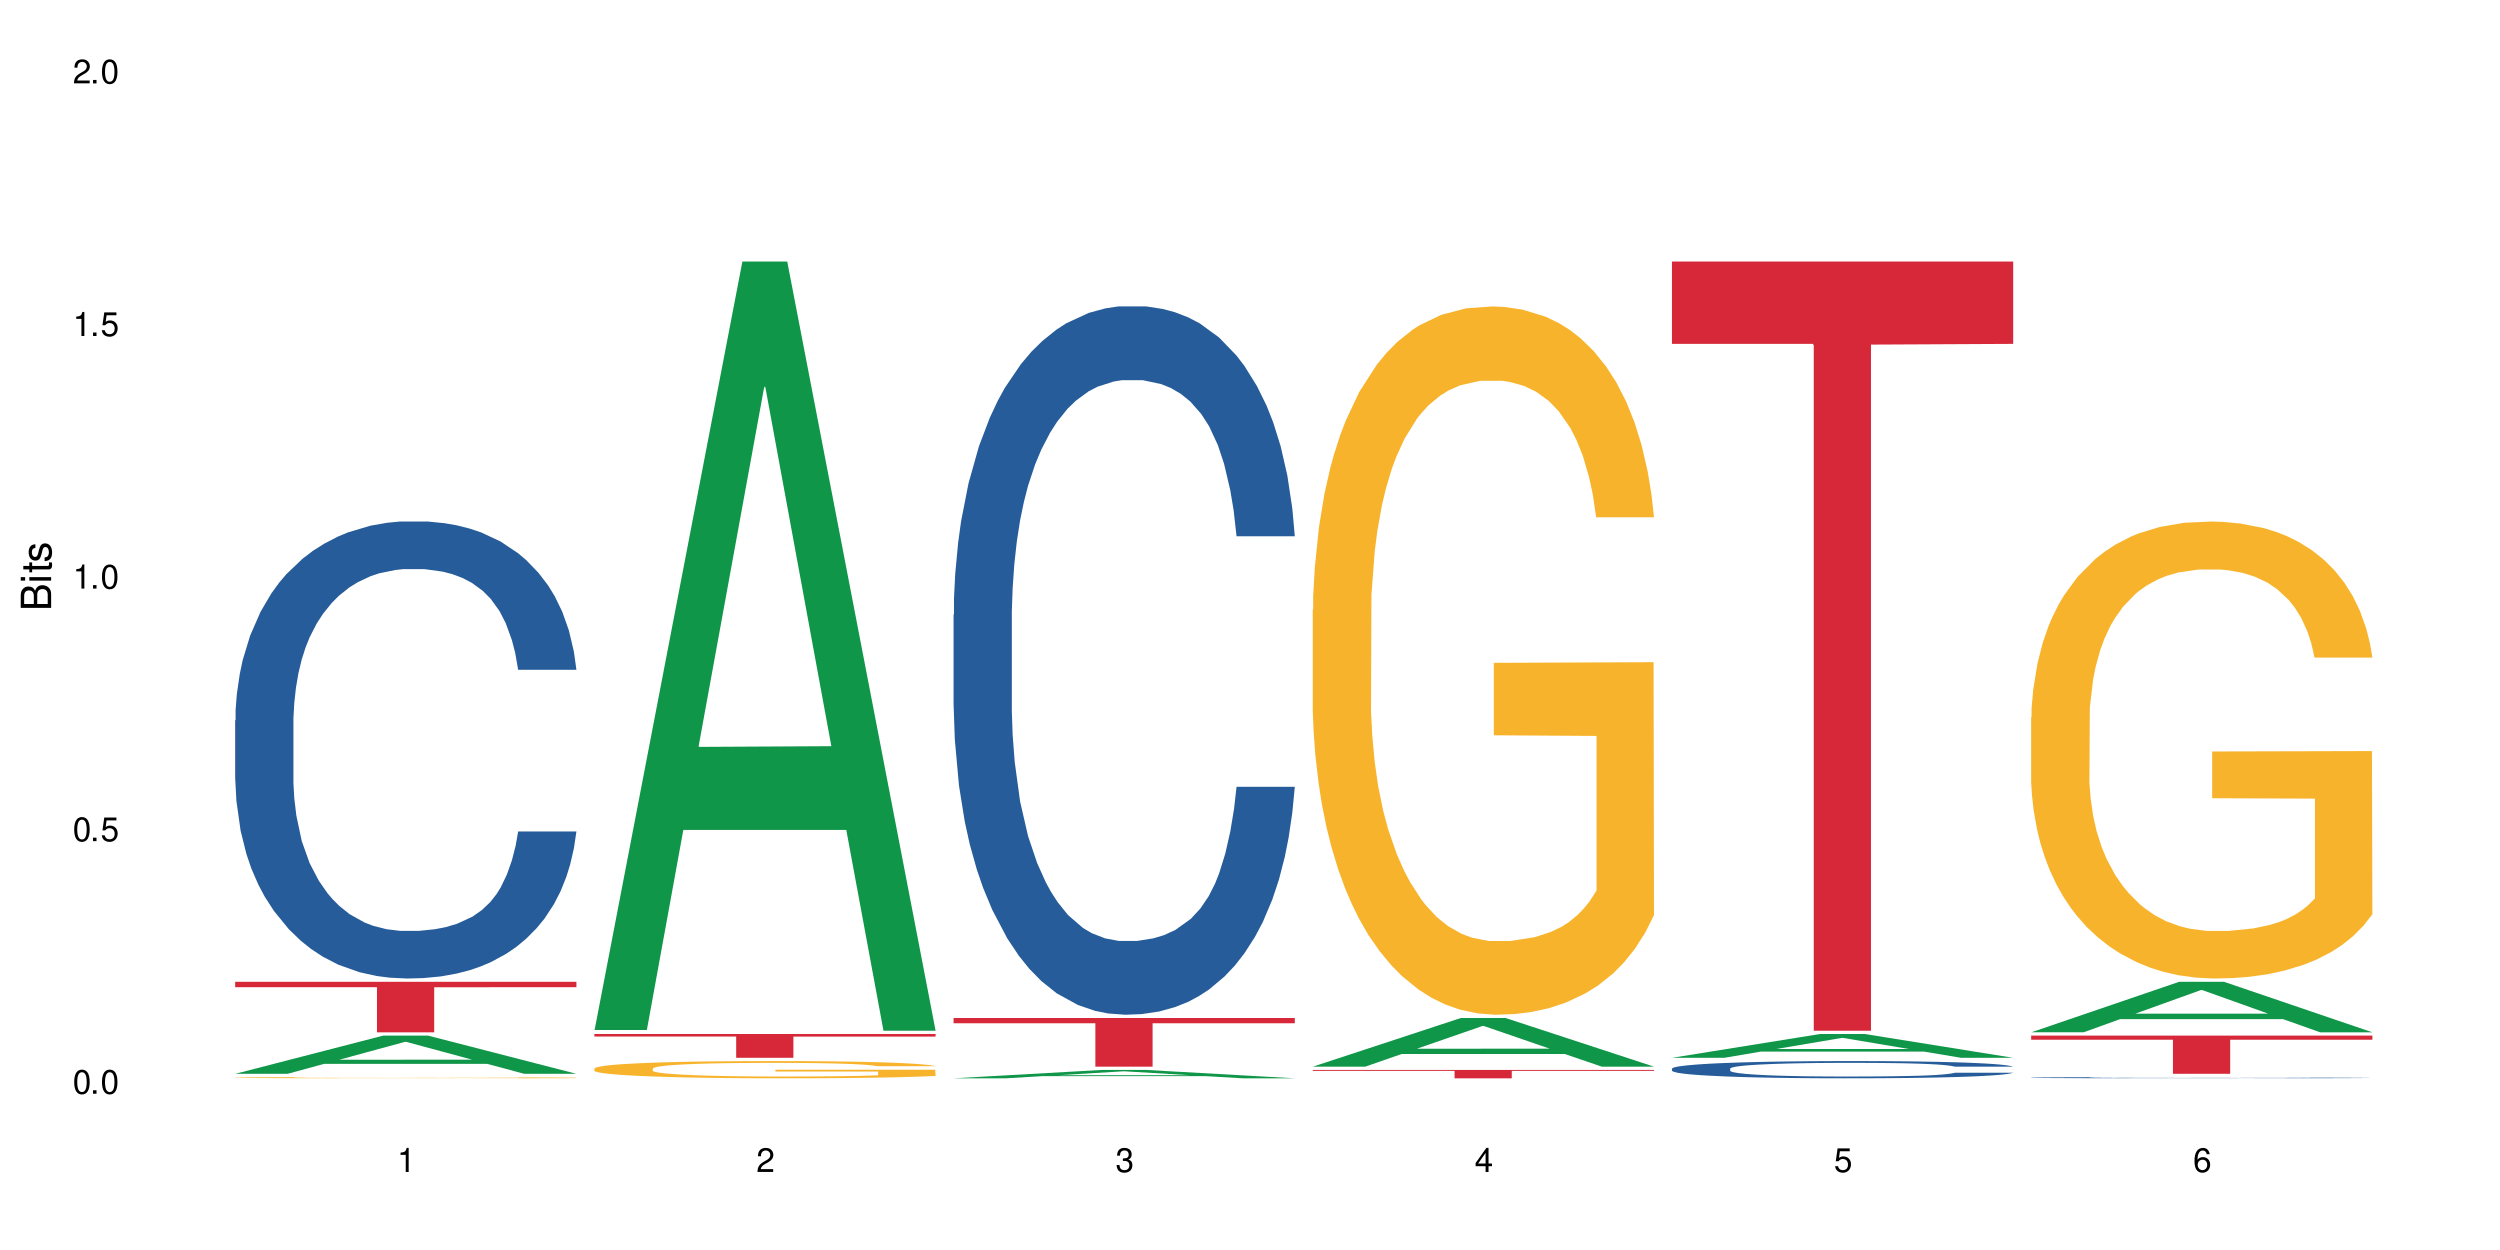
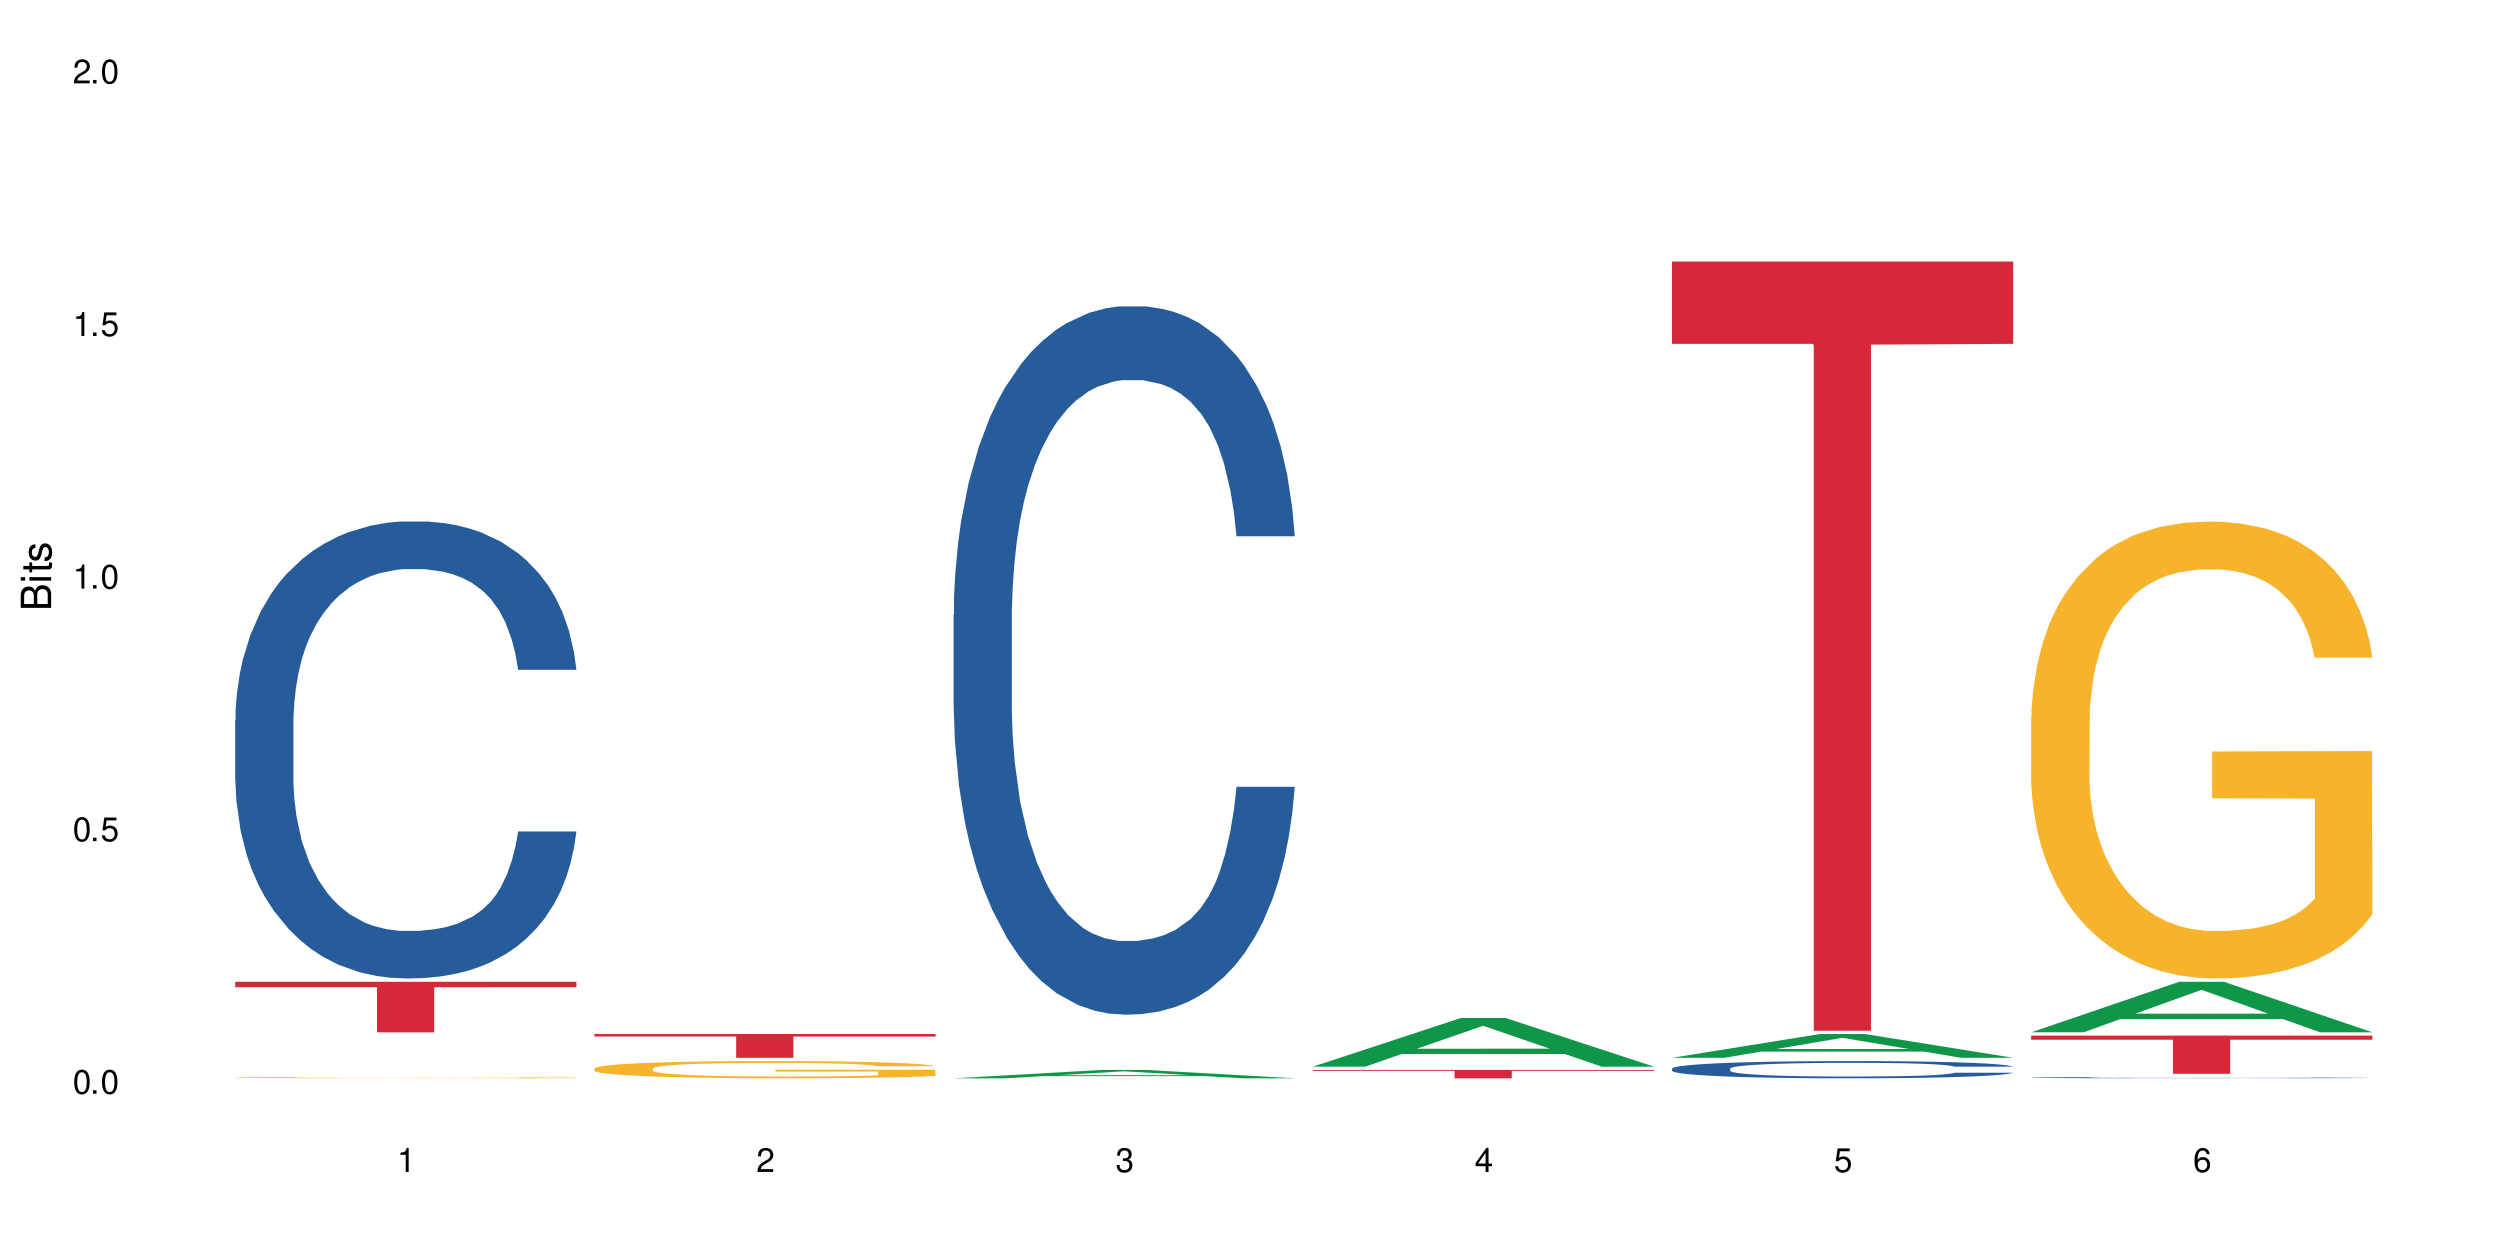
<svg xmlns="http://www.w3.org/2000/svg" xmlns:xlink="http://www.w3.org/1999/xlink" width="720" height="360" viewBox="0 0 720 360">
  <defs>
    <g>
      <g id="glyph-0-0">
</g>
      <g id="glyph-0-1">
        <path d="M 2.641 -6.938 C 2 -6.938 1.422 -6.656 1.078 -6.172 C 0.641 -5.562 0.406 -4.641 0.406 -3.359 C 0.406 -1.016 1.188 0.219 2.641 0.219 C 4.078 0.219 4.859 -1.016 4.859 -3.297 C 4.859 -4.641 4.656 -5.547 4.203 -6.172 C 3.844 -6.656 3.281 -6.938 2.641 -6.938 Z M 2.641 -6.188 C 3.547 -6.188 4 -5.25 4 -3.375 C 4 -1.406 3.562 -0.484 2.625 -0.484 C 1.734 -0.484 1.281 -1.438 1.281 -3.344 C 1.281 -5.25 1.734 -6.188 2.641 -6.188 Z M 2.641 -6.188 " />
      </g>
      <g id="glyph-0-2">
        <path d="M 1.828 -1 L 0.828 -1 L 0.828 0 L 1.828 0 Z M 1.828 -1 " />
      </g>
      <g id="glyph-0-3">
        <path d="M 4.562 -6.797 L 1.062 -6.797 L 0.547 -3.094 L 1.328 -3.094 C 1.719 -3.562 2.047 -3.734 2.578 -3.734 C 3.484 -3.734 4.062 -3.109 4.062 -2.094 C 4.062 -1.125 3.484 -0.531 2.578 -0.531 C 1.828 -0.531 1.375 -0.906 1.188 -1.672 L 0.328 -1.672 C 0.453 -1.109 0.547 -0.844 0.75 -0.594 C 1.125 -0.078 1.828 0.219 2.594 0.219 C 3.969 0.219 4.922 -0.781 4.922 -2.219 C 4.922 -3.562 4.031 -4.484 2.719 -4.484 C 2.25 -4.484 1.859 -4.359 1.469 -4.062 L 1.734 -5.969 L 4.562 -5.969 Z M 4.562 -6.797 " />
      </g>
      <g id="glyph-0-4">
        <path d="M 2.484 -4.938 L 2.484 0 L 3.328 0 L 3.328 -6.938 L 2.766 -6.938 C 2.469 -5.875 2.281 -5.734 0.984 -5.562 L 0.984 -4.938 Z M 2.484 -4.938 " />
      </g>
      <g id="glyph-0-5">
        <path d="M 4.859 -0.828 L 1.281 -0.828 C 1.359 -1.406 1.672 -1.781 2.5 -2.281 L 3.469 -2.828 C 4.406 -3.344 4.906 -4.062 4.906 -4.906 C 4.906 -5.484 4.672 -6.031 4.266 -6.406 C 3.859 -6.766 3.375 -6.938 2.719 -6.938 C 1.859 -6.938 1.219 -6.625 0.844 -6.031 C 0.609 -5.672 0.5 -5.234 0.484 -4.531 L 1.328 -4.531 C 1.359 -5.016 1.406 -5.281 1.531 -5.516 C 1.75 -5.938 2.188 -6.203 2.703 -6.203 C 3.469 -6.203 4.031 -5.641 4.031 -4.891 C 4.031 -4.344 3.719 -3.859 3.125 -3.516 L 2.234 -3 C 0.812 -2.172 0.406 -1.531 0.328 -0.016 L 4.859 -0.016 Z M 4.859 -0.828 " />
      </g>
      <g id="glyph-0-6">
        <path d="M 2.125 -3.188 L 2.578 -3.188 C 3.5 -3.188 3.984 -2.766 3.984 -1.922 C 3.984 -1.062 3.469 -0.531 2.594 -0.531 C 1.656 -0.531 1.203 -1 1.156 -2.016 L 0.312 -2.016 C 0.344 -1.453 0.438 -1.094 0.609 -0.781 C 0.953 -0.109 1.625 0.219 2.547 0.219 C 3.953 0.219 4.859 -0.625 4.859 -1.938 C 4.859 -2.828 4.516 -3.297 3.703 -3.594 C 4.344 -3.844 4.656 -4.328 4.656 -5.031 C 4.656 -6.219 3.875 -6.938 2.578 -6.938 C 1.203 -6.938 0.484 -6.172 0.453 -4.703 L 1.297 -4.703 C 1.312 -5.125 1.344 -5.359 1.453 -5.578 C 1.641 -5.969 2.062 -6.203 2.594 -6.203 C 3.344 -6.203 3.797 -5.75 3.797 -5 C 3.797 -4.516 3.609 -4.219 3.25 -4.047 C 3.016 -3.953 2.703 -3.922 2.125 -3.906 Z M 2.125 -3.188 " />
      </g>
      <g id="glyph-0-7">
        <path d="M 3.141 -1.672 L 3.141 0 L 3.984 0 L 3.984 -1.672 L 4.984 -1.672 L 4.984 -2.438 L 3.984 -2.438 L 3.984 -6.938 L 3.359 -6.938 L 0.266 -2.578 L 0.266 -1.672 Z M 3.141 -2.438 L 1 -2.438 L 3.141 -5.5 Z M 3.141 -2.438 " />
      </g>
      <g id="glyph-0-8">
        <path d="M 4.781 -5.125 C 4.609 -6.266 3.891 -6.938 2.844 -6.938 C 2.094 -6.938 1.422 -6.578 1.031 -5.953 C 0.594 -5.266 0.406 -4.422 0.406 -3.172 C 0.406 -2 0.578 -1.25 0.984 -0.641 C 1.359 -0.078 1.953 0.219 2.703 0.219 C 3.984 0.219 4.922 -0.75 4.922 -2.094 C 4.922 -3.375 4.062 -4.281 2.844 -4.281 C 2.172 -4.281 1.641 -4.031 1.281 -3.516 C 1.281 -5.234 1.828 -6.188 2.797 -6.188 C 3.391 -6.188 3.797 -5.797 3.938 -5.125 Z M 2.734 -3.531 C 3.547 -3.531 4.062 -2.953 4.062 -2.031 C 4.062 -1.156 3.484 -0.531 2.703 -0.531 C 1.922 -0.531 1.328 -1.188 1.328 -2.078 C 1.328 -2.938 1.906 -3.531 2.734 -3.531 Z M 2.734 -3.531 " />
      </g>
      <g id="glyph-1-0">
</g>
      <g id="glyph-1-1">
        <path d="M 0 -0.953 L 0 -4.891 C 0 -5.719 -0.234 -6.344 -0.734 -6.797 C -1.188 -7.234 -1.812 -7.469 -2.5 -7.469 C -3.547 -7.469 -4.188 -7 -4.625 -5.875 C -4.984 -6.688 -5.625 -7.094 -6.531 -7.094 C -7.172 -7.094 -7.734 -6.859 -8.141 -6.391 C -8.562 -5.922 -8.75 -5.344 -8.75 -4.5 L -8.75 -0.953 Z M -4.984 -2.062 L -7.766 -2.062 L -7.766 -4.219 C -7.766 -4.844 -7.688 -5.203 -7.453 -5.5 C -7.219 -5.812 -6.859 -5.969 -6.375 -5.969 C -5.891 -5.969 -5.531 -5.812 -5.297 -5.5 C -5.062 -5.203 -4.984 -4.844 -4.984 -4.219 Z M -0.984 -2.062 L -4 -2.062 L -4 -4.781 C -4 -5.766 -3.438 -6.359 -2.484 -6.359 C -1.547 -6.359 -0.984 -5.766 -0.984 -4.781 Z M -0.984 -2.062 " />
      </g>
      <g id="glyph-1-2">
        <path d="M -6.281 -1.797 L -6.281 -0.797 L 0 -0.797 L 0 -1.797 Z M -8.75 -1.797 L -8.75 -0.797 L -7.484 -0.797 L -7.484 -1.797 Z M -8.75 -1.797 " />
      </g>
      <g id="glyph-1-3">
        <path d="M -6.281 -3.047 L -6.281 -2.016 L -8.016 -2.016 L -8.016 -1.016 L -6.281 -1.016 L -6.281 -0.172 L -5.469 -0.172 L -5.469 -1.016 L -0.719 -1.016 C -0.078 -1.016 0.281 -1.453 0.281 -2.234 C 0.281 -2.5 0.25 -2.719 0.188 -3.047 L -0.641 -3.047 C -0.609 -2.906 -0.594 -2.766 -0.594 -2.562 C -0.594 -2.141 -0.719 -2.016 -1.156 -2.016 L -5.469 -2.016 L -5.469 -3.047 Z M -6.281 -3.047 " />
      </g>
      <g id="glyph-1-4">
        <path d="M -4.531 -5.25 C -5.766 -5.25 -6.469 -4.422 -6.469 -2.969 C -6.469 -1.516 -5.719 -0.562 -4.547 -0.562 C -3.562 -0.562 -3.094 -1.062 -2.734 -2.562 L -2.516 -3.484 C -2.344 -4.188 -2.094 -4.469 -1.641 -4.469 C -1.047 -4.469 -0.641 -3.875 -0.641 -3 C -0.641 -2.453 -0.797 -2 -1.062 -1.75 C -1.25 -1.594 -1.422 -1.531 -1.875 -1.469 L -1.875 -0.406 C -0.422 -0.453 0.281 -1.266 0.281 -2.922 C 0.281 -4.5 -0.5 -5.516 -1.719 -5.516 C -2.656 -5.516 -3.172 -4.984 -3.469 -3.734 L -3.703 -2.766 C -3.891 -1.953 -4.156 -1.609 -4.594 -1.609 C -5.188 -1.609 -5.547 -2.125 -5.547 -2.938 C -5.547 -3.75 -5.203 -4.172 -4.531 -4.203 Z M -4.531 -5.25 " />
      </g>
    </g>
  </defs>
  <rect x="-72" y="-36" width="864" height="432" fill="rgb(100%, 100%, 100%)" fill-opacity="1" />
-   <path fill-rule="nonzero" fill="rgb(6.275%, 58.824%, 28.235%)" fill-opacity="1" d="M 67.73 309.25 L 67.836 309.238 L 110.359 298.258 L 123.273 298.258 L 166.008 309.262 L 150.992 309.262 L 140.281 306.387 L 93.352 306.387 L 82.852 309.25 L 67.73 309.25 L 97.863 305.199 L 135.977 305.188 L 116.973 300.055 L 116.766 300.043 L 116.555 300.074 L 97.758 305.188 L 97.863 305.199 Z M 67.73 309.25 " />
  <path fill-rule="nonzero" fill="rgb(14.51%, 36.078%, 60%)" fill-opacity="1" d="M 67.73 207.465 L 67.852 207.344 L 67.852 204.457 L 68.211 199.887 L 69.051 194.109 L 69.887 190.141 L 72.047 183.043 L 75.043 176.184 L 78.156 170.891 L 80.434 167.762 L 82.473 165.359 L 87.145 160.906 L 90.145 158.621 L 93.379 156.574 L 97.332 154.531 L 100.211 153.328 L 106.684 151.402 L 111.477 150.559 L 115.191 150.199 L 123.223 150.199 L 128.016 150.68 L 131.492 151.281 L 135.324 152.246 L 138.562 153.328 L 144.195 155.973 L 149.227 159.344 L 151.504 161.266 L 155.102 164.996 L 157.855 168.605 L 159.773 171.734 L 161.934 176.184 L 163.848 181.598 L 165.289 187.734 L 166.008 192.906 L 149.227 192.906 L 148.391 188.094 L 147.43 184.367 L 145.633 179.434 L 143.836 175.945 L 141.316 172.457 L 139.039 170.168 L 135.926 167.883 L 133.168 166.441 L 130.293 165.359 L 127.535 164.637 L 122.262 163.914 L 116.148 163.914 L 113.871 164.156 L 109.199 165.117 L 106.684 165.961 L 103.086 167.645 L 100.57 169.207 L 97.574 171.613 L 95.535 173.66 L 93.02 176.785 L 91.223 179.555 L 89.184 183.523 L 87.984 186.531 L 86.906 189.898 L 85.949 193.871 L 85.23 198.082 L 84.75 202.531 L 84.508 206.863 L 84.508 225.508 L 84.75 229.84 L 85.348 234.895 L 86.906 242.23 L 89.184 248.609 L 91.82 253.66 L 94.336 257.27 L 95.777 258.953 L 97.691 260.879 L 100.688 263.285 L 105.004 265.691 L 107.52 266.652 L 111.355 267.617 L 115.312 268.098 L 120.586 268.098 L 125.258 267.617 L 128.375 267.016 L 131.609 266.051 L 136.043 264.008 L 138.801 262.082 L 141.199 259.797 L 142.996 257.512 L 144.195 255.586 L 145.992 251.855 L 147.43 247.766 L 148.508 243.555 L 149.227 239.465 L 166.008 239.465 L 165.289 244.277 L 164.207 248.969 L 163.129 252.457 L 161.453 256.668 L 159.535 260.398 L 156.777 264.609 L 154.5 267.375 L 151.504 270.383 L 148.75 272.668 L 145.754 274.715 L 141.316 277.121 L 138.441 278.324 L 135.324 279.406 L 131.609 280.367 L 126.938 281.211 L 121.902 281.691 L 117.227 281.812 L 112.195 281.57 L 108.48 281.09 L 103.566 280.008 L 97.453 277.844 L 93.02 275.555 L 89.543 273.27 L 86.547 270.863 L 83.191 267.617 L 78.875 262.324 L 76.238 258.23 L 74.441 254.863 L 72.406 250.172 L 70.969 245.961 L 69.289 239.223 L 68.09 230.684 L 67.73 224.066 Z M 67.73 207.465 " />
  <path fill-rule="nonzero" fill="rgb(96.863%, 70.196%, 16.863%)" fill-opacity="1" d="M 67.73 310.352 L 67.852 310.352 L 67.852 310.348 L 68.332 310.332 L 69.527 310.312 L 71.086 310.297 L 72.766 310.285 L 73.844 310.277 L 75.641 310.27 L 77.199 310.262 L 81.152 310.246 L 86.188 310.234 L 88.945 310.227 L 92.059 310.223 L 96.496 310.215 L 98.531 310.215 L 104.766 310.207 L 111.836 310.207 L 119.625 310.203 L 123.223 310.203 L 128.133 310.207 L 134.848 310.211 L 138.68 310.211 L 141.676 310.215 L 144.793 310.219 L 148.629 310.227 L 152.223 310.234 L 155.102 310.242 L 157.977 310.25 L 160.375 310.262 L 162.41 310.273 L 164.207 310.285 L 165.289 310.297 L 166.008 310.309 L 149.348 310.309 L 148.391 310.297 L 147.309 310.289 L 145.512 310.277 L 143.715 310.27 L 141.918 310.266 L 138.562 310.258 L 135.684 310.25 L 132.09 310.246 L 128.613 310.242 L 110.156 310.242 L 106.801 310.246 L 104.406 310.25 L 101.047 310.254 L 99.012 310.258 L 97.812 310.258 L 94.219 310.27 L 91.82 310.277 L 90.504 310.285 L 88.824 310.293 L 87.625 310.301 L 86.309 310.316 L 85.59 310.324 L 84.629 310.348 L 84.508 310.402 L 84.871 310.414 L 85.59 310.43 L 86.547 310.441 L 87.984 310.453 L 89.422 310.461 L 91.941 310.473 L 94.098 310.48 L 95.777 310.488 L 99.012 310.496 L 100.328 310.5 L 103.445 310.504 L 106.684 310.508 L 110.637 310.512 L 113.633 310.516 L 124.539 310.516 L 131.73 310.512 L 136.285 310.512 L 139.398 310.508 L 141.438 310.508 L 143.953 310.504 L 145.754 310.5 L 147.43 310.496 L 149.469 310.492 L 149.469 310.414 L 119.863 310.414 L 119.863 310.379 L 165.887 310.379 L 166.008 310.504 L 163.488 310.512 L 160.375 310.52 L 157.379 310.527 L 154.262 310.531 L 149.828 310.539 L 146.23 310.543 L 140.719 310.547 L 135.684 310.547 L 130.41 310.551 L 110.039 310.551 L 105.844 310.547 L 98.172 310.539 L 93.379 310.531 L 90.262 310.527 L 87.027 310.52 L 83.789 310.512 L 80.914 310.504 L 77.078 310.488 L 75.043 310.48 L 73.125 310.469 L 71.688 310.461 L 70.367 310.449 L 69.41 310.438 L 68.449 310.426 L 67.969 310.414 L 67.73 310.402 Z M 67.73 310.352 " />
  <path fill-rule="nonzero" fill="rgb(83.922%, 15.686%, 22.353%)" fill-opacity="1" d="M 67.73 282.758 L 166.008 282.758 L 166.008 284.316 L 125.047 284.328 L 125.047 297.312 L 108.57 297.312 L 108.57 284.344 L 108.332 284.316 L 67.73 284.316 Z M 67.73 282.758 " />
-   <path fill-rule="nonzero" fill="rgb(6.275%, 58.824%, 28.235%)" fill-opacity="1" d="M 171.18 296.645 L 171.285 296.438 L 213.809 75.324 L 226.723 75.324 L 269.453 296.855 L 254.441 296.855 L 243.73 239.027 L 196.797 239.027 L 186.297 296.645 L 171.18 296.645 L 201.312 215.105 L 239.426 214.898 L 220.422 111.516 L 220.211 111.309 L 220 111.934 L 201.207 214.898 L 201.312 215.105 Z M 171.18 296.645 " />
  <path fill-rule="nonzero" fill="rgb(96.863%, 70.196%, 16.863%)" fill-opacity="1" d="M 171.18 307.715 L 171.297 307.711 L 171.297 307.621 L 171.777 307.418 L 172.977 307.137 L 174.535 306.906 L 176.211 306.723 L 177.293 306.629 L 179.09 306.492 L 180.648 306.395 L 184.602 306.191 L 189.637 306 L 192.391 305.918 L 195.508 305.84 L 199.941 305.754 L 201.98 305.723 L 208.211 305.652 L 215.281 305.605 L 223.074 305.594 L 226.668 305.598 L 231.582 305.613 L 238.293 305.664 L 242.129 305.711 L 245.125 305.754 L 248.242 305.812 L 252.078 305.906 L 255.672 306.012 L 258.547 306.121 L 261.426 306.258 L 263.82 306.402 L 265.859 306.562 L 267.656 306.75 L 268.734 306.91 L 269.453 307.07 L 252.797 307.07 L 251.836 306.91 L 250.758 306.789 L 248.961 306.637 L 247.164 306.531 L 245.363 306.445 L 242.008 306.324 L 239.133 306.254 L 235.539 306.191 L 232.062 306.148 L 228.105 306.121 L 225.711 306.113 L 219.359 306.113 L 213.605 306.145 L 210.25 306.18 L 207.852 306.219 L 204.496 306.285 L 202.461 306.34 L 201.262 306.375 L 197.664 306.516 L 195.27 306.645 L 193.949 306.73 L 192.273 306.863 L 191.074 306.988 L 189.754 307.168 L 189.035 307.305 L 188.078 307.613 L 187.957 308.426 L 188.316 308.598 L 189.035 308.785 L 189.996 308.949 L 191.434 309.121 L 192.871 309.25 L 195.387 309.43 L 197.547 309.547 L 199.223 309.625 L 202.461 309.746 L 203.777 309.785 L 206.895 309.867 L 210.129 309.93 L 214.086 309.984 L 217.082 310.012 L 221.875 310.035 L 227.988 310.035 L 235.18 310.008 L 239.73 309.973 L 242.848 309.938 L 244.887 309.902 L 247.402 309.855 L 249.199 309.809 L 250.879 309.758 L 252.914 309.684 L 252.914 308.598 L 223.312 308.594 L 223.312 308.086 L 269.336 308.082 L 269.453 309.855 L 266.938 309.977 L 263.82 310.094 L 260.824 310.184 L 257.711 310.262 L 253.273 310.348 L 249.68 310.402 L 244.168 310.465 L 239.133 310.508 L 233.859 310.535 L 229.184 310.547 L 223.672 310.551 L 218.758 310.543 L 213.484 310.516 L 209.289 310.48 L 205.457 310.434 L 201.621 310.375 L 196.828 310.281 L 193.711 310.203 L 190.473 310.109 L 187.238 309.996 L 184.363 309.871 L 182.445 309.777 L 180.527 309.668 L 178.488 309.531 L 176.57 309.379 L 175.133 309.238 L 173.816 309.078 L 172.855 308.93 L 171.898 308.727 L 171.418 308.562 L 171.18 308.422 Z M 171.18 307.715 " />
  <path fill-rule="nonzero" fill="rgb(83.922%, 15.686%, 22.353%)" fill-opacity="1" d="M 171.18 297.797 L 269.453 297.797 L 269.453 298.531 L 228.496 298.539 L 228.496 304.648 L 212.02 304.648 L 212.02 298.543 L 211.777 298.531 L 171.18 298.531 Z M 171.18 297.797 " />
  <path fill-rule="nonzero" fill="rgb(6.275%, 58.824%, 28.235%)" fill-opacity="1" d="M 274.629 310.551 L 274.73 310.547 L 317.254 308.148 L 330.168 308.148 L 372.902 310.551 L 357.887 310.551 L 347.18 309.926 L 300.246 309.926 L 289.746 310.551 L 274.629 310.551 L 304.762 309.664 L 342.875 309.664 L 323.871 308.539 L 323.66 308.539 L 323.449 308.543 L 304.656 309.664 L 304.762 309.664 Z M 274.629 310.551 " />
  <path fill-rule="nonzero" fill="rgb(14.51%, 36.078%, 60%)" fill-opacity="1" d="M 274.629 177.008 L 274.746 176.82 L 274.746 172.344 L 275.105 165.258 L 275.945 156.309 L 276.785 150.152 L 278.941 139.152 L 281.938 128.523 L 285.055 120.32 L 287.332 115.469 L 289.367 111.742 L 294.043 104.84 L 297.039 101.297 L 300.273 98.129 L 304.23 94.957 L 307.105 93.094 L 313.578 90.109 L 318.371 88.805 L 322.086 88.246 L 330.117 88.246 L 334.91 88.992 L 338.387 89.926 L 342.223 91.414 L 345.457 93.094 L 351.09 97.195 L 356.125 102.418 L 358.402 105.402 L 361.996 111.184 L 364.754 116.777 L 366.672 121.625 L 368.828 128.523 L 370.746 136.914 L 372.184 146.426 L 372.902 154.441 L 356.125 154.441 L 355.285 146.984 L 354.324 141.203 L 352.527 133.559 L 350.73 128.152 L 348.215 122.742 L 345.938 119.199 L 342.82 115.656 L 340.062 113.418 L 337.188 111.742 L 334.43 110.621 L 329.156 109.504 L 323.047 109.504 L 320.77 109.875 L 316.094 111.367 L 313.578 112.672 L 309.98 115.285 L 307.465 117.707 L 304.469 121.438 L 302.434 124.609 L 299.914 129.457 L 298.117 133.746 L 296.078 139.898 L 294.883 144.559 L 293.801 149.781 L 292.844 155.934 L 292.125 162.461 L 291.645 169.359 L 291.406 176.074 L 291.406 204.977 L 291.645 211.691 L 292.246 219.52 L 293.801 230.895 L 296.078 240.777 L 298.715 248.609 L 301.234 254.203 L 302.672 256.816 L 304.59 259.801 L 307.586 263.527 L 311.898 267.258 L 314.418 268.75 L 318.25 270.242 L 322.207 270.988 L 327.48 270.988 L 332.152 270.242 L 335.27 269.309 L 338.508 267.816 L 342.941 264.648 L 345.695 261.664 L 348.094 258.121 L 349.891 254.578 L 351.09 251.594 L 352.887 245.812 L 354.324 239.473 L 355.406 232.949 L 356.125 226.605 L 372.902 226.605 L 372.184 234.066 L 371.105 241.34 L 370.027 246.746 L 368.348 253.273 L 366.43 259.055 L 363.676 265.578 L 361.398 269.867 L 358.402 274.531 L 355.645 278.074 L 352.648 281.242 L 348.215 284.973 L 345.336 286.836 L 342.223 288.516 L 338.508 290.008 L 333.832 291.312 L 328.797 292.059 L 324.125 292.246 L 319.09 291.871 L 315.375 291.125 L 310.461 289.449 L 304.348 286.09 L 299.914 282.547 L 296.438 279.004 L 293.441 275.277 L 290.086 270.242 L 285.773 262.035 L 283.137 255.695 L 281.34 250.477 L 279.301 243.203 L 277.863 236.676 L 276.184 226.234 L 274.988 212.996 L 274.629 202.738 Z M 274.629 177.008 " />
-   <path fill-rule="nonzero" fill="rgb(83.922%, 15.686%, 22.353%)" fill-opacity="1" d="M 274.629 293.191 L 372.902 293.191 L 372.902 294.691 L 331.945 294.703 L 331.945 307.203 L 315.465 307.203 L 315.465 294.715 L 315.227 294.691 L 274.629 294.691 Z M 274.629 293.191 " />
  <path fill-rule="nonzero" fill="rgb(6.275%, 58.824%, 28.235%)" fill-opacity="1" d="M 378.074 307.191 L 378.18 307.176 L 420.703 293.191 L 433.617 293.191 L 476.352 307.203 L 461.336 307.203 L 450.625 303.547 L 403.695 303.547 L 393.195 307.191 L 378.074 307.191 L 408.207 302.031 L 446.32 302.02 L 427.316 295.48 L 427.109 295.465 L 426.898 295.504 L 408.105 302.02 L 408.207 302.031 Z M 378.074 307.191 " />
-   <path fill-rule="nonzero" fill="rgb(96.863%, 70.196%, 16.863%)" fill-opacity="1" d="M 378.074 175.621 L 378.195 175.434 L 378.195 171.707 L 378.676 163.324 L 379.871 151.773 L 381.43 142.273 L 383.109 134.82 L 384.188 130.91 L 385.984 125.32 L 387.543 121.223 L 391.496 112.836 L 396.531 105.012 L 399.289 101.66 L 402.402 98.492 L 406.84 94.953 L 408.875 93.648 L 415.109 90.668 L 422.18 88.805 L 429.969 88.246 L 433.566 88.434 L 438.48 89.176 L 445.191 91.227 L 449.023 93.09 L 452.02 94.953 L 455.137 97.375 L 458.973 101.102 L 462.566 105.57 L 465.445 110.043 L 468.32 115.633 L 470.719 121.594 L 472.754 128.113 L 474.555 135.938 L 475.633 142.461 L 476.352 148.98 L 459.691 148.98 L 458.734 142.461 L 457.652 137.43 L 455.855 131.281 L 454.059 126.809 L 452.262 123.27 L 448.906 118.426 L 446.027 115.445 L 442.434 112.836 L 438.957 111.16 L 435.004 110.043 L 432.605 109.672 L 426.254 109.672 L 420.5 110.973 L 417.145 112.465 L 414.75 113.957 L 411.395 116.75 L 409.355 118.984 L 408.156 120.477 L 404.562 126.25 L 402.164 131.469 L 400.848 135.008 L 399.168 140.598 L 397.969 145.625 L 396.652 153.078 L 395.934 158.668 L 394.973 171.336 L 394.855 204.871 L 395.215 211.949 L 395.934 219.586 L 396.891 226.293 L 398.328 233.375 L 399.766 238.777 L 402.285 246.043 L 404.441 250.887 L 406.121 254.055 L 409.355 259.082 L 410.672 260.762 L 413.789 264.113 L 417.027 266.723 L 420.98 268.957 L 423.977 270.074 L 428.77 271.008 L 434.883 271.008 L 442.074 269.891 L 446.629 268.398 L 449.746 266.906 L 451.781 265.605 L 454.297 263.555 L 456.098 261.691 L 457.773 259.641 L 459.812 256.477 L 459.812 211.949 L 430.211 211.762 L 430.211 190.898 L 476.23 190.711 L 476.352 263.555 L 473.832 268.586 L 470.719 273.43 L 467.723 277.156 L 464.605 280.32 L 460.172 283.863 L 456.574 286.098 L 451.062 288.707 L 446.027 290.383 L 440.754 291.5 L 436.082 292.059 L 430.57 292.246 L 425.656 291.871 L 420.383 290.754 L 416.188 289.266 L 412.352 287.402 L 408.516 284.98 L 403.723 281.066 L 400.605 277.898 L 397.371 273.988 L 394.133 269.332 L 391.258 264.301 L 389.34 260.387 L 387.422 255.918 L 385.387 250.328 L 383.469 243.992 L 382.031 238.219 L 380.711 231.699 L 379.754 225.551 L 378.793 217.164 L 378.316 210.461 L 378.074 204.684 Z M 378.074 175.621 " />
  <path fill-rule="nonzero" fill="rgb(83.922%, 15.686%, 22.353%)" fill-opacity="1" d="M 378.074 308.148 L 476.352 308.148 L 476.352 308.406 L 435.391 308.406 L 435.391 310.551 L 418.914 310.551 L 418.914 308.41 L 418.676 308.406 L 378.074 308.406 Z M 378.074 308.148 " />
  <path fill-rule="nonzero" fill="rgb(6.275%, 58.824%, 28.235%)" fill-opacity="1" d="M 481.523 304.641 L 481.629 304.633 L 524.152 297.797 L 537.066 297.797 L 579.797 304.648 L 564.785 304.648 L 554.074 302.859 L 507.141 302.859 L 496.641 304.641 L 481.523 304.641 L 511.656 302.121 L 549.77 302.113 L 530.766 298.918 L 530.555 298.91 L 530.348 298.93 L 511.551 302.113 L 511.656 302.121 Z M 481.523 304.641 " />
  <path fill-rule="nonzero" fill="rgb(14.51%, 36.078%, 60%)" fill-opacity="1" d="M 481.523 307.75 L 481.645 307.746 L 481.645 307.637 L 482.004 307.465 L 482.84 307.246 L 483.68 307.098 L 485.836 306.828 L 488.832 306.57 L 491.949 306.371 L 494.227 306.254 L 496.266 306.164 L 500.938 305.996 L 503.934 305.91 L 507.172 305.832 L 511.125 305.754 L 514 305.711 L 520.473 305.637 L 525.27 305.605 L 528.984 305.594 L 537.012 305.594 L 541.809 305.609 L 545.281 305.633 L 549.117 305.668 L 552.352 305.711 L 557.984 305.809 L 563.02 305.938 L 565.297 306.008 L 568.891 306.148 L 571.648 306.285 L 573.566 306.402 L 575.723 306.57 L 577.641 306.773 L 579.078 307.008 L 579.797 307.203 L 563.02 307.203 L 562.18 307.02 L 561.223 306.879 L 559.426 306.695 L 557.625 306.562 L 555.109 306.43 L 552.832 306.344 L 549.715 306.258 L 546.961 306.203 L 544.082 306.164 L 541.328 306.137 L 536.055 306.109 L 529.941 306.109 L 527.664 306.117 L 522.992 306.152 L 520.473 306.188 L 516.879 306.25 L 514.363 306.309 L 511.367 306.398 L 509.328 306.477 L 506.812 306.594 L 505.012 306.699 L 502.977 306.848 L 501.777 306.961 L 500.699 307.09 L 499.738 307.238 L 499.02 307.395 L 498.543 307.562 L 498.301 307.727 L 498.301 308.43 L 498.543 308.594 L 499.141 308.785 L 500.699 309.059 L 502.977 309.301 L 505.613 309.492 L 508.129 309.625 L 509.566 309.691 L 511.484 309.762 L 514.48 309.852 L 518.797 309.945 L 521.312 309.98 L 525.148 310.016 L 529.102 310.035 L 534.375 310.035 L 539.051 310.016 L 542.168 309.992 L 545.402 309.957 L 549.836 309.879 L 552.594 309.809 L 554.988 309.723 L 556.789 309.637 L 557.984 309.562 L 559.785 309.422 L 561.223 309.27 L 562.301 309.109 L 563.02 308.957 L 579.797 308.957 L 579.078 309.137 L 578 309.312 L 576.922 309.445 L 575.246 309.605 L 573.328 309.746 L 570.57 309.902 L 568.293 310.008 L 565.297 310.121 L 562.539 310.207 L 559.543 310.285 L 555.109 310.375 L 552.234 310.422 L 549.117 310.461 L 545.402 310.496 L 540.727 310.527 L 535.695 310.547 L 531.02 310.551 L 525.988 310.543 L 522.27 310.523 L 517.359 310.484 L 511.246 310.402 L 506.812 310.316 L 503.336 310.23 L 500.34 310.141 L 496.984 310.016 L 492.668 309.816 L 490.031 309.664 L 488.234 309.535 L 486.195 309.359 L 484.758 309.199 L 483.082 308.945 L 481.883 308.625 L 481.523 308.375 Z M 481.523 307.75 " />
  <path fill-rule="nonzero" fill="rgb(83.922%, 15.686%, 22.353%)" fill-opacity="1" d="M 481.523 75.324 L 579.797 75.324 L 579.797 99.035 L 538.84 99.246 L 538.84 296.855 L 522.363 296.855 L 522.363 99.453 L 522.121 99.035 L 481.523 99.035 Z M 481.523 75.324 " />
  <path fill-rule="nonzero" fill="rgb(6.275%, 58.824%, 28.235%)" fill-opacity="1" d="M 584.973 297.297 L 585.074 297.285 L 627.598 282.758 L 640.512 282.758 L 683.246 297.312 L 668.23 297.312 L 657.523 293.512 L 610.59 293.512 L 600.09 297.297 L 584.973 297.297 L 615.105 291.941 L 653.219 291.926 L 634.215 285.133 L 634.004 285.121 L 633.793 285.16 L 615 291.926 L 615.105 291.941 Z M 584.973 297.297 " />
  <path fill-rule="nonzero" fill="rgb(14.51%, 36.078%, 60%)" fill-opacity="1" d="M 584.973 310.355 L 585.09 310.355 L 585.09 310.348 L 585.449 310.336 L 586.289 310.32 L 587.129 310.309 L 589.285 310.293 L 592.281 310.273 L 595.398 310.258 L 597.676 310.25 L 599.711 310.246 L 604.387 310.234 L 607.383 310.227 L 610.617 310.223 L 614.574 310.215 L 617.449 310.215 L 623.922 310.207 L 628.715 310.207 L 632.43 310.203 L 640.461 310.203 L 645.254 310.207 L 648.73 310.207 L 652.566 310.211 L 655.801 310.215 L 661.434 310.219 L 666.469 310.23 L 668.746 310.234 L 672.34 310.242 L 675.098 310.254 L 677.016 310.262 L 679.172 310.273 L 681.09 310.289 L 682.527 310.305 L 683.246 310.316 L 666.469 310.316 L 665.629 310.305 L 664.672 310.293 L 662.871 310.281 L 661.074 310.273 L 658.559 310.262 L 656.281 310.258 L 653.164 310.25 L 650.406 310.246 L 647.531 310.246 L 644.773 310.242 L 626.438 310.242 L 623.922 310.246 L 620.328 310.25 L 617.809 310.254 L 614.812 310.262 L 612.777 310.266 L 610.258 310.273 L 608.461 310.281 L 606.426 310.293 L 605.227 310.301 L 604.148 310.309 L 603.188 310.32 L 602.469 310.332 L 601.988 310.344 L 601.75 310.355 L 601.75 310.402 L 601.988 310.414 L 602.59 310.43 L 604.148 310.449 L 606.426 310.465 L 609.059 310.477 L 611.578 310.488 L 613.016 310.492 L 614.934 310.496 L 617.93 310.504 L 622.242 310.508 L 624.762 310.512 L 628.598 310.516 L 642.5 310.516 L 645.613 310.512 L 648.852 310.512 L 653.285 310.504 L 656.043 310.5 L 658.438 310.492 L 660.234 310.488 L 661.434 310.484 L 663.23 310.473 L 664.672 310.461 L 666.469 310.441 L 683.246 310.441 L 682.527 310.453 L 681.449 310.465 L 680.371 310.473 L 678.691 310.484 L 676.773 310.496 L 674.02 310.508 L 671.742 310.512 L 668.746 310.523 L 665.988 310.527 L 662.992 310.531 L 658.559 310.539 L 655.68 310.543 L 652.566 310.547 L 648.852 310.547 L 644.176 310.551 L 625.719 310.551 L 620.805 310.547 L 614.695 310.543 L 610.258 310.535 L 606.785 310.527 L 603.789 310.523 L 600.43 310.516 L 596.117 310.5 L 593.48 310.488 L 591.684 310.48 L 589.645 310.469 L 588.207 310.457 L 586.527 310.438 L 585.332 310.418 L 584.973 310.398 Z M 584.973 310.355 " />
  <path fill-rule="nonzero" fill="rgb(96.863%, 70.196%, 16.863%)" fill-opacity="1" d="M 584.973 206.57 L 585.09 206.449 L 585.09 204.047 L 585.57 198.637 L 586.77 191.184 L 588.328 185.055 L 590.004 180.246 L 591.082 177.723 L 592.883 174.117 L 594.438 171.473 L 598.395 166.066 L 603.426 161.016 L 606.184 158.852 L 609.301 156.809 L 613.734 154.527 L 615.773 153.684 L 622.004 151.762 L 629.074 150.559 L 636.867 150.199 L 640.461 150.32 L 645.375 150.801 L 652.086 152.121 L 655.922 153.324 L 658.918 154.527 L 662.035 156.09 L 665.867 158.492 L 669.465 161.379 L 672.34 164.262 L 675.215 167.867 L 677.613 171.715 L 679.652 175.922 L 681.449 180.969 L 682.527 185.176 L 683.246 189.383 L 666.586 189.383 L 665.629 185.176 L 664.551 181.93 L 662.754 177.965 L 660.953 175.078 L 659.156 172.797 L 655.801 169.672 L 652.926 167.746 L 649.328 166.066 L 645.855 164.984 L 641.898 164.262 L 639.504 164.023 L 633.148 164.023 L 627.398 164.863 L 624.043 165.824 L 621.645 166.785 L 618.289 168.59 L 616.25 170.031 L 615.055 170.992 L 611.457 174.719 L 609.059 178.086 L 607.742 180.367 L 606.062 183.973 L 604.867 187.219 L 603.547 192.027 L 602.828 195.633 L 601.871 203.805 L 601.75 225.441 L 602.109 230.008 L 602.828 234.938 L 603.789 239.262 L 605.227 243.832 L 606.664 247.316 L 609.18 252.004 L 611.336 255.129 L 613.016 257.172 L 616.25 260.418 L 617.57 261.5 L 620.688 263.664 L 623.922 265.344 L 627.875 266.789 L 630.871 267.508 L 635.668 268.109 L 641.777 268.109 L 648.969 267.391 L 653.523 266.426 L 656.641 265.465 L 658.676 264.625 L 661.195 263.301 L 662.992 262.102 L 664.672 260.777 L 666.707 258.734 L 666.707 230.008 L 637.105 229.887 L 637.105 216.426 L 683.125 216.305 L 683.246 263.301 L 680.73 266.547 L 677.613 269.672 L 674.617 272.078 L 671.5 274.121 L 667.066 276.402 L 663.473 277.844 L 657.957 279.527 L 652.926 280.609 L 647.652 281.332 L 642.977 281.691 L 637.465 281.812 L 632.551 281.57 L 627.277 280.852 L 623.082 279.891 L 619.246 278.688 L 615.414 277.125 L 610.617 274.602 L 607.504 272.559 L 604.266 270.031 L 601.031 267.027 L 598.156 263.781 L 596.238 261.258 L 594.32 258.375 L 592.281 254.77 L 590.363 250.684 L 588.926 246.957 L 587.609 242.75 L 586.648 238.781 L 585.691 233.375 L 585.211 229.047 L 584.973 225.32 Z M 584.973 206.57 " />
  <path fill-rule="nonzero" fill="rgb(83.922%, 15.686%, 22.353%)" fill-opacity="1" d="M 584.973 298.258 L 683.246 298.258 L 683.246 299.434 L 642.289 299.445 L 642.289 309.262 L 625.809 309.262 L 625.809 299.457 L 625.57 299.434 L 584.973 299.434 Z M 584.973 298.258 " />
  <g fill="rgb(0%, 0%, 0%)" fill-opacity="1">
    <use xlink:href="#glyph-0-1" x="20.965" y="314.993" />
    <use xlink:href="#glyph-0-2" x="25.965" y="314.993" />
    <use xlink:href="#glyph-0-1" x="28.965" y="314.993" />
  </g>
  <g fill="rgb(0%, 0%, 0%)" fill-opacity="1">
    <use xlink:href="#glyph-0-1" x="20.965" y="242.251" />
    <use xlink:href="#glyph-0-2" x="25.965" y="242.251" />
    <use xlink:href="#glyph-0-3" x="28.965" y="242.251" />
  </g>
  <g fill="rgb(0%, 0%, 0%)" fill-opacity="1">
    <use xlink:href="#glyph-0-4" x="20.965" y="169.509" />
    <use xlink:href="#glyph-0-2" x="25.965" y="169.509" />
    <use xlink:href="#glyph-0-1" x="28.965" y="169.509" />
  </g>
  <g fill="rgb(0%, 0%, 0%)" fill-opacity="1">
    <use xlink:href="#glyph-0-4" x="20.965" y="96.767" />
    <use xlink:href="#glyph-0-2" x="25.965" y="96.767" />
    <use xlink:href="#glyph-0-3" x="28.965" y="96.767" />
  </g>
  <g fill="rgb(0%, 0%, 0%)" fill-opacity="1">
    <use xlink:href="#glyph-0-5" x="20.965" y="24.024" />
    <use xlink:href="#glyph-0-2" x="25.965" y="24.024" />
    <use xlink:href="#glyph-0-1" x="28.965" y="24.024" />
  </g>
  <g fill="rgb(0%, 0%, 0%)" fill-opacity="1">
    <use xlink:href="#glyph-0-4" x="114.367" y="337.532" />
  </g>
  <g fill="rgb(0%, 0%, 0%)" fill-opacity="1">
    <use xlink:href="#glyph-0-5" x="217.816" y="337.532" />
  </g>
  <g fill="rgb(0%, 0%, 0%)" fill-opacity="1">
    <use xlink:href="#glyph-0-6" x="321.266" y="337.532" />
  </g>
  <g fill="rgb(0%, 0%, 0%)" fill-opacity="1">
    <use xlink:href="#glyph-0-7" x="424.711" y="337.532" />
  </g>
  <g fill="rgb(0%, 0%, 0%)" fill-opacity="1">
    <use xlink:href="#glyph-0-3" x="528.16" y="337.532" />
  </g>
  <g fill="rgb(0%, 0%, 0%)" fill-opacity="1">
    <use xlink:href="#glyph-0-8" x="631.609" y="337.532" />
  </g>
  <g fill="rgb(0%, 0%, 0%)" fill-opacity="1">
    <use xlink:href="#glyph-1-1" x="14.725" y="176.012" />
    <use xlink:href="#glyph-1-2" x="14.725" y="168.012" />
    <use xlink:href="#glyph-1-3" x="14.725" y="165.012" />
    <use xlink:href="#glyph-1-4" x="14.725" y="162.012" />
  </g>
</svg>